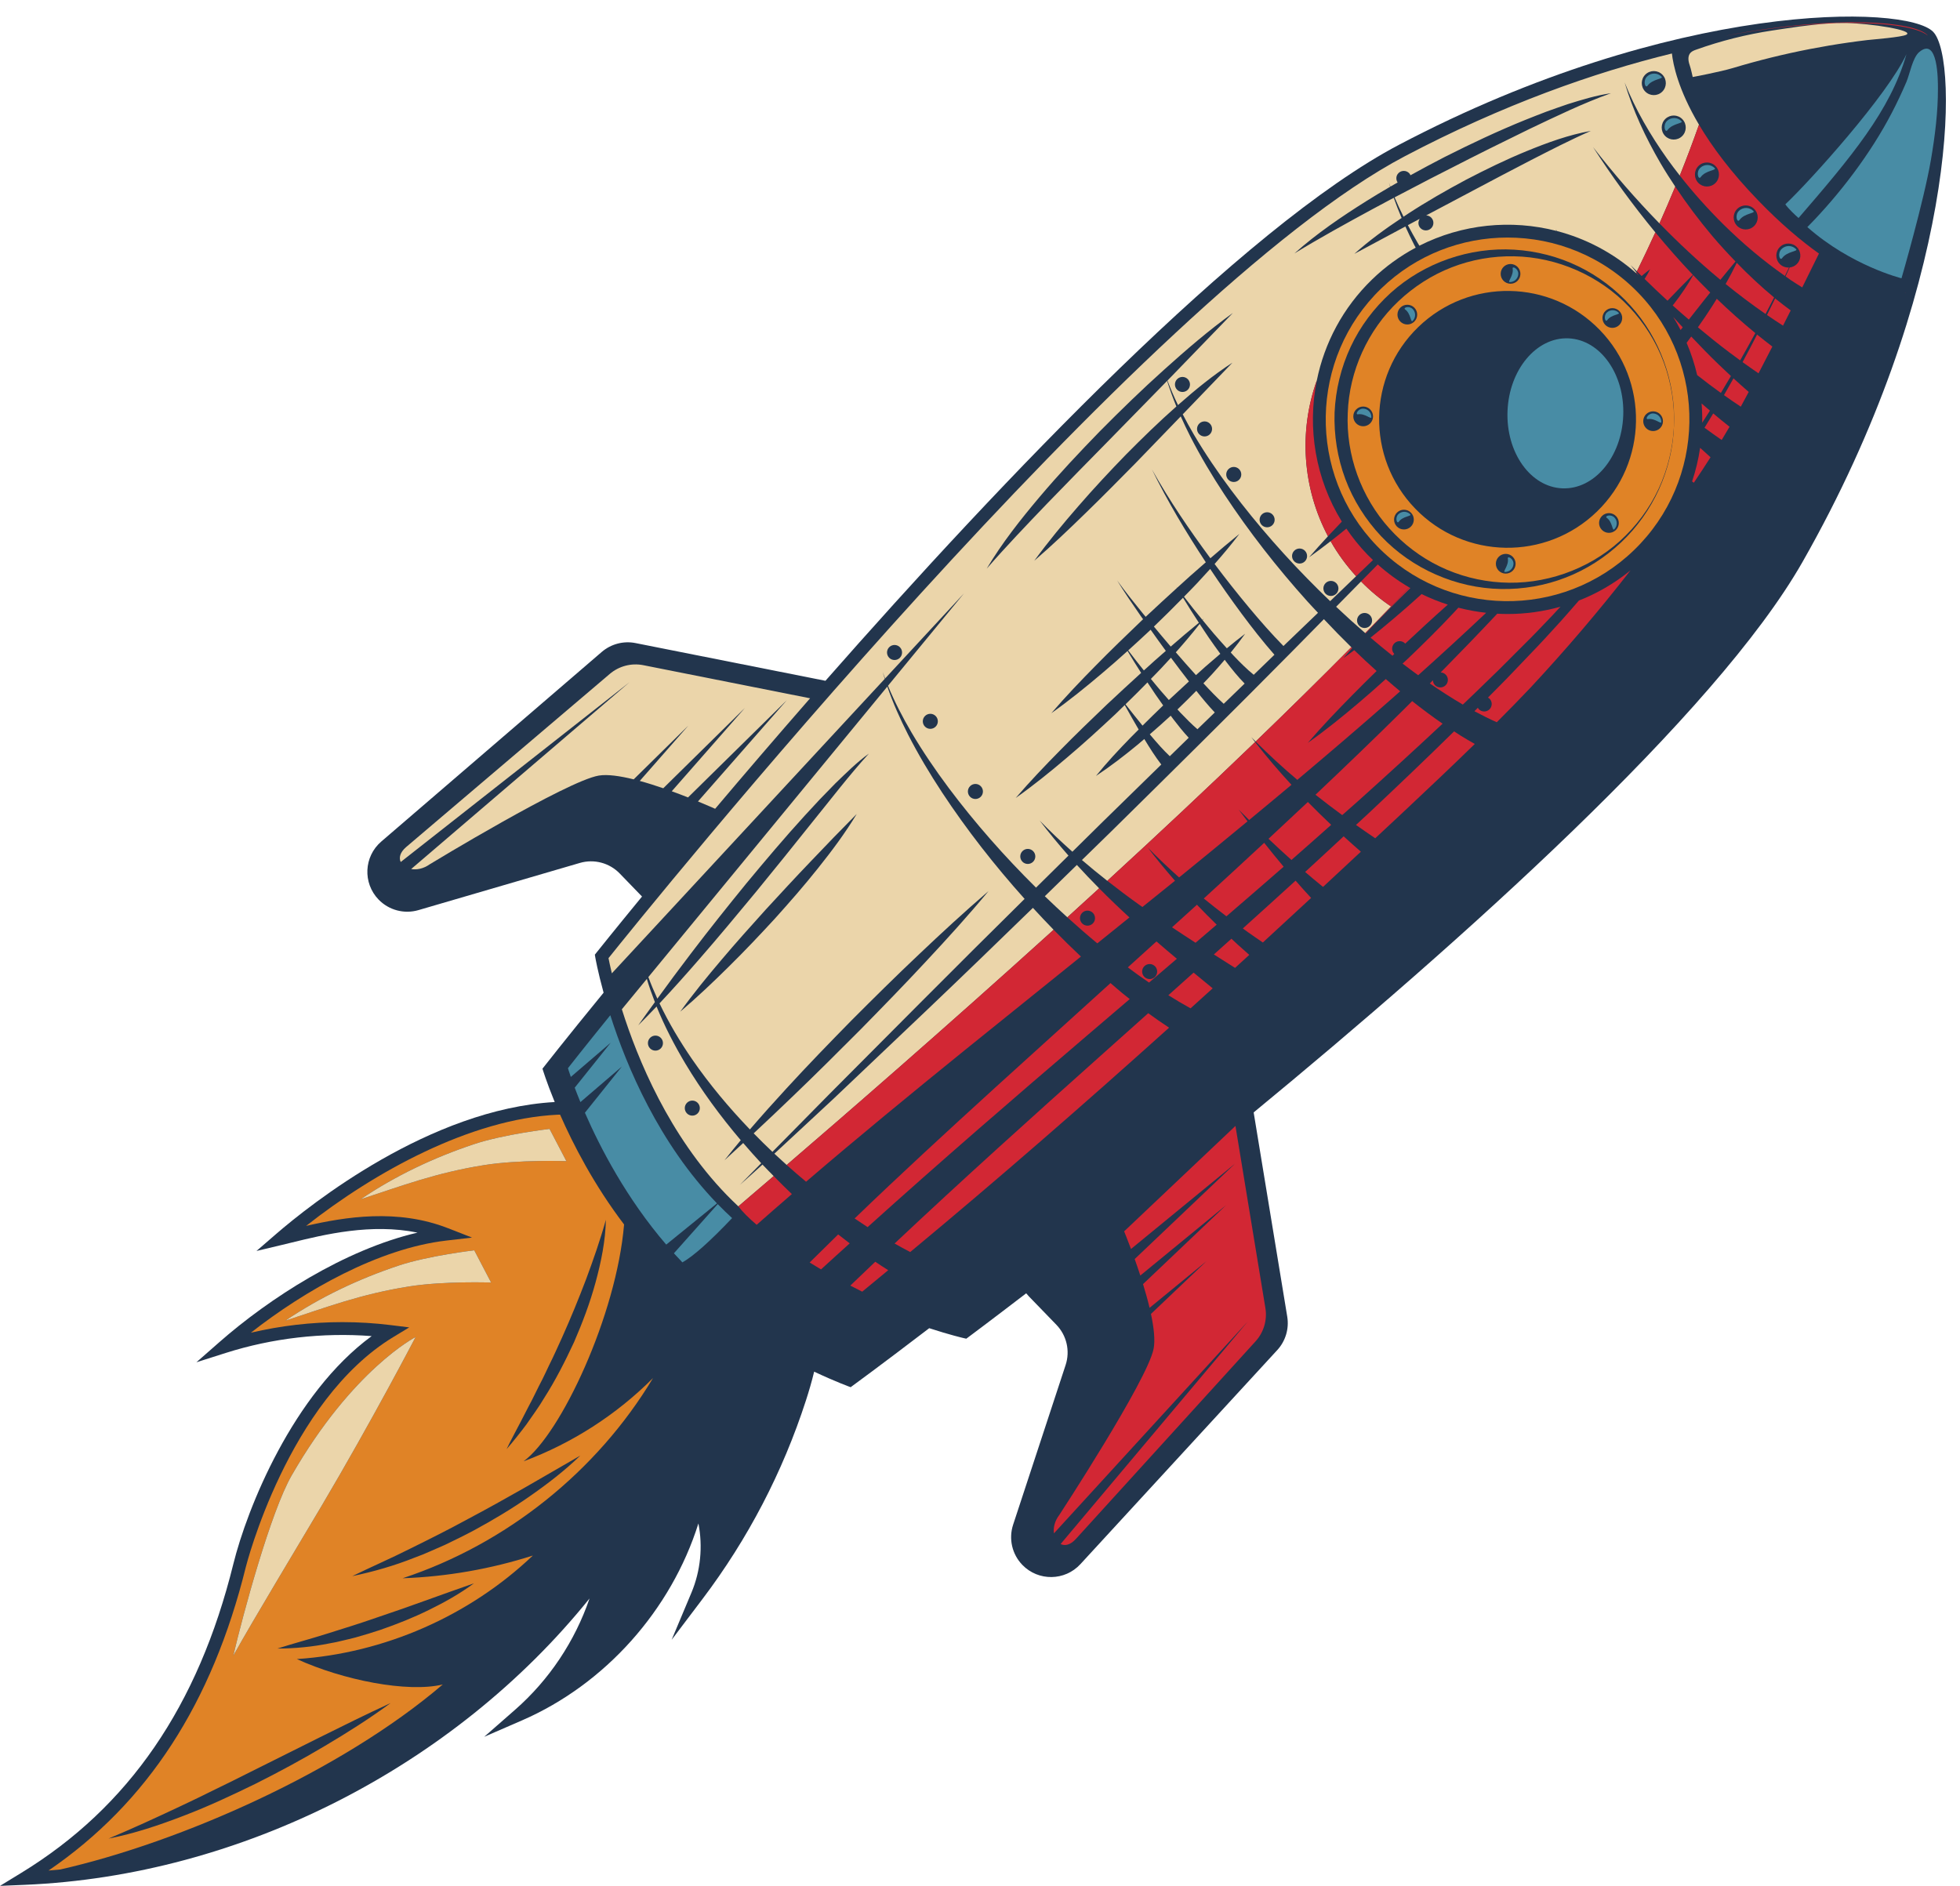
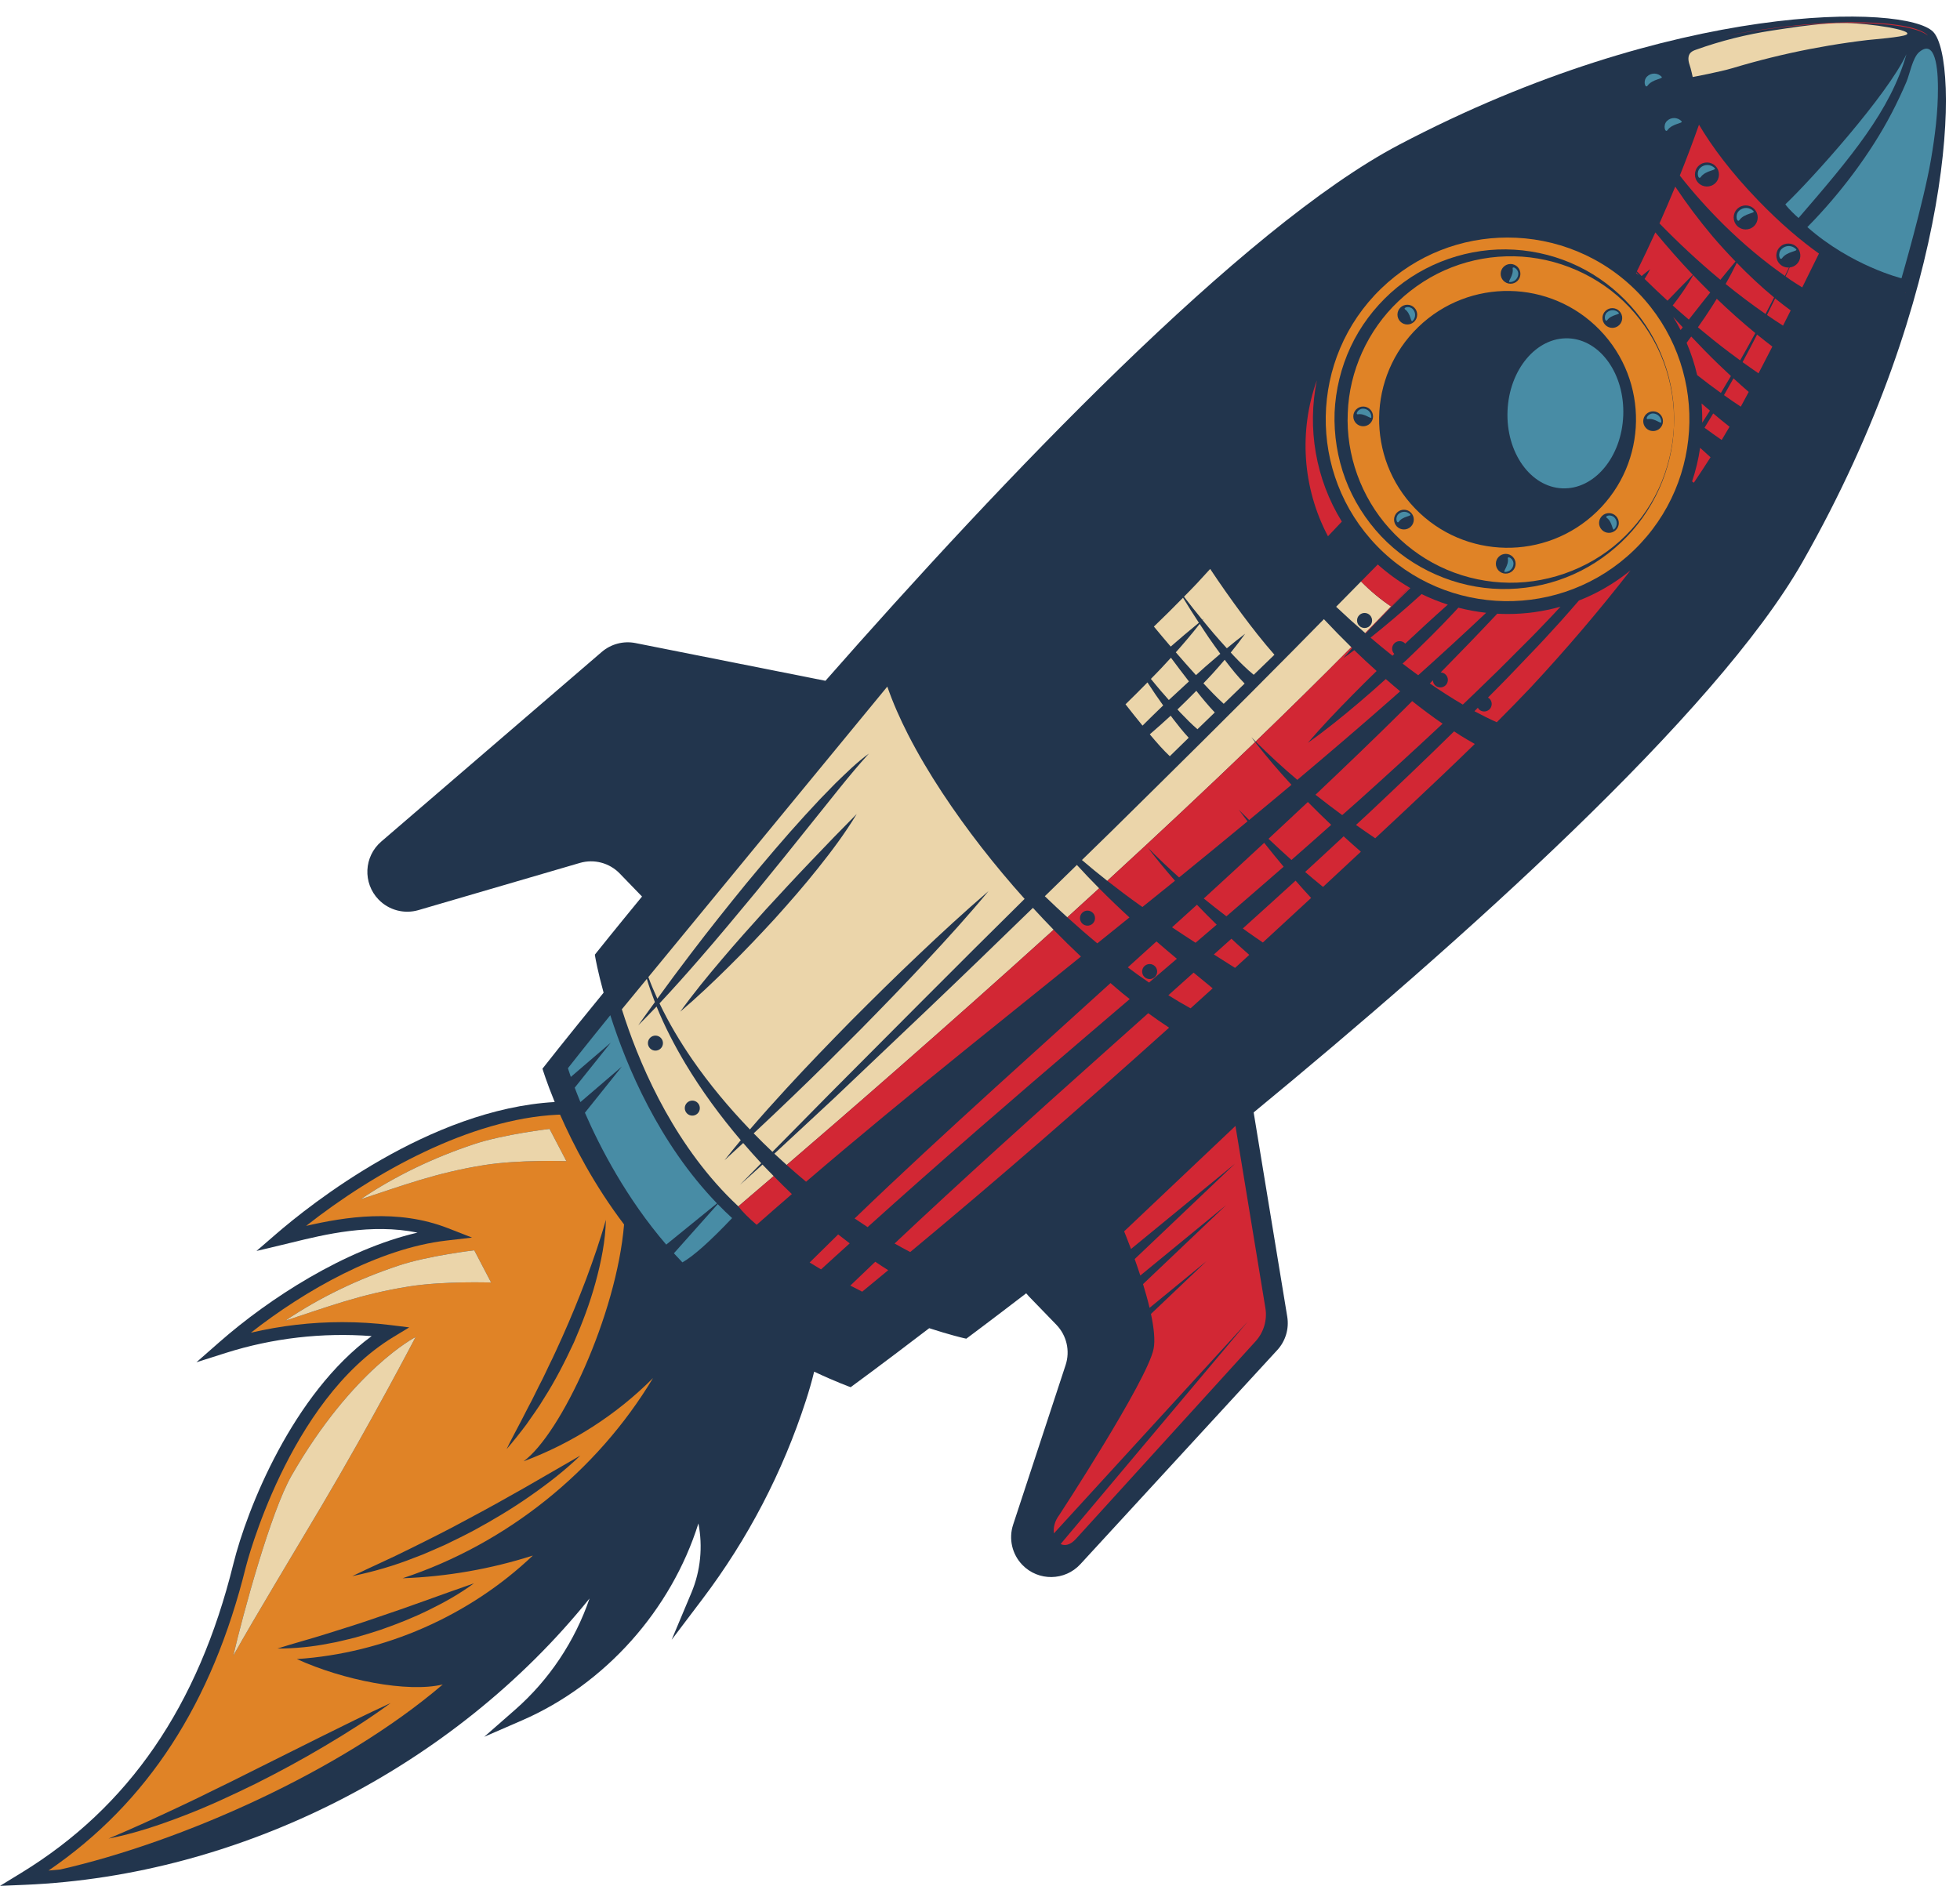
<svg xmlns="http://www.w3.org/2000/svg" height="1672.7" preserveAspectRatio="xMidYMid meet" version="1.0" viewBox="0.0 -14.7 1738.2 1672.7" width="1738.2" zoomAndPan="magnify">
  <g>
    <g id="change1_1">
      <path d="M 1714.402 13.523 C 1690.613 -11.059 1484.691 -14.688 1240.629 113.754 C 1101.672 186.891 888.762 410.879 732.031 589.145 L 563.598 555.691 C 552.93 553.574 541.879 556.484 533.629 563.578 L 338.098 731.758 C 322.668 745.035 321.59 768.562 335.738 783.191 C 344.879 792.633 358.492 796.238 371.109 792.551 L 514.23 750.707 C 526.844 747.023 540.457 750.625 549.598 760.07 L 569.371 780.512 C 544.531 810.75 529.918 829.074 529.109 830.09 L 527.531 832.078 L 527.949 834.574 C 528.012 834.965 530.102 846.922 535.293 865.793 C 501.516 907.047 481.086 933.195 481.086 933.195 C 481.086 933.195 484.504 944.676 491.934 962.781 C 381.168 969.078 275.082 1053.719 245.086 1079.641 L 227.449 1094.883 L 250.121 1089.492 C 252.949 1088.82 255.918 1088.102 259 1087.34 C 287.793 1080.289 328.992 1070.199 370.289 1078.602 C 305.602 1093.652 238.699 1136.988 194.648 1175.652 L 174.18 1193.609 L 200.129 1185.359 C 241.645 1172.152 286.078 1167.051 329.605 1170.391 C 259.77 1221.609 219.102 1323.281 206.93 1372.531 C 175.766 1498.602 114.223 1588.23 18.777 1646.551 L 0 1658.031 L 21.988 1657.102 C 213.379 1649.07 402.609 1552.5 522.82 1403.109 C 509.875 1440.98 487.043 1475.309 456.855 1501.762 L 429.418 1525.809 L 462.883 1511.27 C 536.754 1479.18 595.258 1413.34 619.379 1336.559 C 623.383 1357.039 621.312 1378.609 613.191 1397.961 L 595.641 1439.77 L 622.988 1403.602 C 663.297 1350.289 694.168 1291.02 714.742 1227.449 C 717.348 1219.398 719.887 1210.82 722.023 1201.941 C 741.66 1211.172 754.398 1215.711 754.398 1215.711 C 754.398 1215.711 781.434 1196 824.07 1163.379 C 842.391 1169.34 854.016 1172.031 854.398 1172.121 L 856.949 1172.691 L 859.043 1171.129 C 860.086 1170.359 878.941 1156.309 910.066 1132.43 C 910.793 1133.34 911.574 1134.242 912.402 1135.102 L 936.848 1160.359 C 945.984 1169.812 949.137 1183.539 945.035 1196.02 L 898.473 1337.68 C 894.371 1350.16 897.523 1363.891 906.656 1373.332 C 920.812 1387.961 944.359 1387.66 958.137 1372.68 L 1132.703 1182.82 C 1140.07 1174.82 1143.344 1163.871 1141.574 1153.133 L 1111.793 971.996 C 1294.293 821.664 1521.59 618.898 1598.547 483.719 C 1734.992 244.047 1738.199 38.129 1714.402 13.523" fill="#22354d" />
    </g>
    <g id="change2_1">
      <path d="M 429.395 1018.711 C 386.551 1025.531 356.453 1037.09 319.801 1049.051 C 350.699 1028.141 384.723 1012.059 420.102 1000.238 C 446.707 991.34 487.352 986.633 487.352 986.633 L 502.293 1015.219 C 502.293 1015.219 460.496 1013.75 429.395 1018.711 Z M 537.32 1067.238 C 536.926 1086.051 533.098 1104.629 528.172 1122.738 C 523.234 1140.898 516.555 1158.531 509.078 1175.77 C 501.148 1192.809 492.641 1209.59 482.531 1225.41 C 477.793 1233.5 472.125 1241.031 466.84 1248.738 C 461.23 1256.25 455.367 1263.578 449.262 1270.68 C 453.277 1262.16 457.852 1254.07 462.09 1245.789 L 468.457 1233.41 C 470.621 1229.309 472.809 1225.238 474.785 1221.051 C 476.812 1216.891 478.871 1212.762 481.023 1208.672 C 483.102 1204.551 485.004 1200.34 486.996 1196.18 C 491.164 1187.949 494.824 1179.488 498.684 1171.121 C 506.215 1154.309 513.191 1137.262 519.746 1120.02 C 526.16 1102.711 532.273 1085.27 537.32 1067.238 Z M 464.934 1305.059 L 514.656 1276.359 C 500.773 1289.781 485.473 1301.578 469.656 1312.559 C 453.871 1323.609 437.281 1333.48 420.344 1342.68 C 411.844 1347.23 403.164 1351.441 394.473 1355.621 L 381.219 1361.422 C 376.824 1363.391 372.355 1365.211 367.809 1366.84 C 349.898 1373.988 331.266 1379.359 312.418 1383.289 C 329.793 1374.852 347.234 1367.281 364.254 1358.691 C 381.305 1350.262 398.293 1341.77 414.969 1332.641 C 431.77 1323.77 448.359 1314.469 464.934 1305.059 Z M 420.312 1389.68 C 407.785 1398.93 394.207 1406.539 380.293 1413.328 C 366.387 1420.199 351.945 1425.898 337.289 1430.988 C 329.934 1433.461 322.488 1435.648 315.02 1437.77 C 311.273 1438.77 307.473 1439.602 303.703 1440.52 C 299.941 1441.469 296.148 1442.301 292.312 1442.922 C 277.105 1446.012 261.535 1447.5 246.016 1447.531 C 260.867 1442.801 275.609 1438.941 290.168 1434.301 C 304.727 1429.73 319.266 1425.25 333.637 1420.211 C 362.559 1410.578 391.02 1399.859 420.312 1389.68 Z M 283.805 1526.18 C 304.516 1515.852 325.305 1505.609 346.453 1495.859 C 327.688 1509.68 308.023 1522.109 288.039 1533.961 C 268.059 1545.852 247.609 1556.91 226.82 1567.352 C 205.93 1577.57 184.848 1587.461 163.055 1595.781 C 141.336 1604.148 119.117 1611.641 96.223 1616.102 C 117.715 1607.109 138.645 1597.441 159.535 1587.609 C 164.723 1585.07 169.934 1582.602 175.156 1580.16 L 190.699 1572.52 C 201.07 1567.461 211.457 1562.418 221.742 1557.16 Z M 258.621 1294.031 C 312.945 1199.602 368.574 1171.211 368.574 1171.211 C 368.574 1171.211 329.68 1245.859 285.012 1321.32 C 262.914 1358.648 225.695 1420.148 206.902 1453.82 C 215.391 1417.488 240.02 1326.371 258.621 1294.031 Z M 362.637 1126.371 C 319.789 1133.191 289.691 1144.762 253.043 1156.719 C 283.941 1135.809 317.957 1119.73 353.344 1107.898 C 379.949 1099.012 420.594 1094.301 420.594 1094.301 L 435.535 1122.891 C 435.535 1122.891 393.734 1121.422 362.637 1126.371 Z M 271.484 1072.641 C 306.145 1064.672 352.41 1057.16 397.289 1074.691 L 418.617 1083.012 L 395.879 1085.648 C 335.766 1092.621 270.293 1129.91 222.477 1167.391 C 248.996 1161.16 276.348 1158 303.621 1158 C 318.02 1158 332.402 1158.879 346.641 1160.648 L 362.906 1162.672 L 348.891 1171.18 C 255.332 1227.91 218.352 1373.801 217.988 1375.262 C 188.102 1496.18 130.773 1584.469 43.027 1644.441 C 46.551 1644.168 50.074 1643.809 53.598 1643.469 C 160.465 1619.129 302.262 1556.621 392.676 1479.391 C 361.539 1486.898 304.234 1475.578 263.281 1456.859 C 340.832 1451.699 416.227 1418.621 472.535 1365.039 C 435.199 1376.988 396.223 1383.781 357.051 1385.18 C 448.965 1354.809 529.27 1290.602 579.113 1207.621 C 546.758 1240.102 507.305 1265.48 464.324 1281.449 C 497.438 1257.219 546.73 1151.719 553.453 1071.371 C 526.816 1036.359 508.312 1000.422 496.691 973.969 C 495.891 973.996 495.094 973.996 494.293 974.031 C 417.109 977.82 331.988 1024.961 271.484 1072.641" fill="#e08326" />
    </g>
    <g id="change3_1">
-       <path d="M 540.613 583.191 L 360.16 736.641 C 354.656 741.375 353.664 746.18 355.367 749.879 L 558.227 590.449 L 364.629 756.121 C 369.488 756.973 375.465 755.938 381.141 751.883 C 381.141 751.883 502.922 677.855 531.082 673.215 C 538.73 671.949 549.855 673.566 561.988 676.57 L 610.441 628.879 L 567.367 677.969 C 574.25 679.852 581.336 682.102 588.211 684.469 L 660.637 613.172 L 595.734 687.133 C 600.832 688.984 605.703 690.844 610.172 692.605 L 697.785 606.352 L 618.992 696.16 C 627.418 699.633 633.172 702.215 634.215 702.688 C 659.156 673.16 687.559 639.969 718.414 604.672 L 570.578 575.309 C 559.906 573.191 548.855 576.09 540.613 583.191" fill="#ebd5aa" />
-     </g>
+       </g>
    <g id="change4_1">
      <path d="M 506.227 940.504 L 541.641 910.117 L 509.684 950.051 C 511.102 953.816 512.773 958.094 514.727 962.84 L 551.547 931.25 L 518.723 972.266 C 532.301 1003.422 555.629 1048.289 590.836 1089.238 L 635.852 1052.672 C 584.359 999.277 555.832 931.504 541.238 885.781 C 517.535 915.02 503.672 932.762 503.672 932.762 C 503.672 932.762 504.516 935.566 506.227 940.504" fill="#488ca5" />
    </g>
    <g id="change4_2">
      <path d="M 597.648 1096.949 C 600.105 1099.66 602.605 1102.34 605.168 1105 C 615.152 1099.398 630.332 1085.66 649.258 1065.719 C 644.914 1061.711 640.637 1057.609 636.492 1053.328 L 597.648 1096.949" fill="#488ca5" />
    </g>
    <g id="change3_2">
-       <path d="M 788.676 559.262 C 791.32 556.691 795.547 556.762 798.109 559.41 C 800.672 562.059 800.598 566.281 797.953 568.84 C 795.309 571.41 791.082 571.34 788.52 568.691 C 785.957 566.039 786.031 561.82 788.676 559.262 Z M 1459.25 51.34 C 1463.48 47.25 1470.23 47.359 1474.32 51.59 C 1478.41 55.828 1478.309 62.578 1474.07 66.672 C 1469.84 70.762 1463.102 70.648 1459 66.422 C 1454.91 62.191 1455.02 55.441 1459.25 51.34 Z M 1491.98 91.02 C 1496.07 95.25 1495.961 102 1491.73 106.09 C 1487.5 110.191 1480.75 110.07 1476.66 105.84 C 1472.559 101.609 1472.68 94.859 1476.898 90.77 C 1481.141 86.68 1487.891 86.781 1491.98 91.02 Z M 1157.141 483.289 C 1154.5 485.852 1150.27 485.781 1147.711 483.129 C 1145.148 480.48 1145.219 476.262 1147.871 473.699 C 1150.512 471.141 1154.738 471.211 1157.301 473.859 C 1159.859 476.5 1159.789 480.73 1157.141 483.289 Z M 1128.371 451.121 C 1125.73 453.68 1121.5 453.609 1118.941 450.961 C 1116.379 448.309 1116.449 444.09 1119.102 441.531 C 1121.75 438.969 1125.969 439.039 1128.531 441.691 C 1131.09 444.328 1131.02 448.559 1128.371 451.121 Z M 1089.352 410.781 C 1086.781 408.129 1086.859 403.91 1089.5 401.352 C 1092.148 398.781 1096.371 398.852 1098.941 401.5 C 1101.5 404.148 1101.43 408.371 1098.781 410.93 C 1096.141 413.5 1091.91 413.43 1089.352 410.781 Z M 1072.891 370.539 C 1070.238 373.102 1066.02 373.031 1063.449 370.379 C 1060.891 367.73 1060.961 363.512 1063.609 360.949 C 1066.25 358.391 1070.48 358.461 1073.039 361.109 C 1075.602 363.75 1075.531 367.98 1072.891 370.539 Z M 1175.66 502.43 C 1178.309 499.871 1182.531 499.941 1185.09 502.59 C 1187.66 505.238 1187.59 509.461 1184.941 512.02 C 1182.289 514.578 1178.07 514.512 1175.512 511.871 C 1172.941 509.219 1173.02 505 1175.66 502.43 Z M 1053.289 331.102 C 1050.648 333.66 1046.43 333.59 1043.859 330.941 C 1041.301 328.301 1041.371 324.07 1044.02 321.512 C 1046.672 318.949 1050.891 319.02 1053.449 321.672 C 1056.012 324.32 1055.941 328.539 1053.289 331.102 Z M 869.672 692.113 C 867.02 694.676 862.797 694.605 860.238 691.957 C 857.676 689.309 857.746 685.086 860.395 682.527 C 863.039 679.965 867.262 680.035 869.824 682.68 C 872.387 685.328 872.316 689.551 869.672 692.113 Z M 829.684 629.891 C 827.035 632.449 822.816 632.379 820.254 629.738 C 817.688 627.09 817.758 622.871 820.406 620.301 C 823.055 617.738 827.277 617.809 829.84 620.461 C 832.402 623.109 832.328 627.328 829.684 629.891 Z M 916.125 749.73 C 913.477 752.289 909.258 752.223 906.691 749.574 C 904.129 746.926 904.203 742.699 906.848 740.141 C 909.5 737.578 913.719 737.648 916.281 740.297 C 918.844 742.945 918.777 747.164 916.125 749.73 Z M 784.684 587.379 C 784.055 585.391 783.34 583.41 782.766 581.391 C 783.438 583.309 784.242 585.18 784.969 587.078 L 854.883 511.621 L 787.484 593.57 C 793.402 607.879 800.535 621.641 808.348 634.961 C 818.391 652.012 829.547 668.371 841.371 684.207 C 864.91 715.617 890.961 745.074 918.777 772.617 C 928.363 763.141 937.961 753.664 947.559 744.195 C 938.684 734.113 930.129 723.777 922.02 713.125 C 931.371 722.719 941.078 731.898 951.039 740.762 C 959.914 732.008 968.777 723.238 977.656 714.484 C 995.055 697.449 1012.469 680.438 1029.879 663.422 C 1027.121 659.863 1024.648 656.262 1022.23 652.621 C 1019.66 648.711 1017.211 644.762 1014.809 640.789 C 1012.762 642.52 1010.781 644.301 1008.699 645.988 C 996.91 655.699 984.809 665.035 971.949 673.539 C 981.637 661.547 992.078 650.391 1002.711 639.469 C 1005.039 637.059 1007.441 634.73 1009.801 632.352 C 1005.59 625.16 1001.488 617.93 997.465 610.66 C 994.672 613.371 991.914 616.121 989.102 618.809 C 975.066 631.949 960.875 644.922 946.176 657.328 C 931.52 669.797 916.543 681.906 900.758 693.094 C 913.371 678.422 926.652 664.52 940.145 650.84 C 953.594 637.121 967.422 623.82 981.27 610.551 C 991.449 601.012 1001.68 591.531 1012.012 582.148 C 1007.871 575.738 1003.871 569.25 999.949 562.719 C 992.656 569.301 985.281 575.801 977.766 582.141 C 963.113 594.602 948.137 606.719 932.352 617.898 C 944.965 603.23 958.246 589.32 971.734 575.648 C 985.184 561.93 999.016 548.629 1012.859 535.352 L 1013.73 534.551 C 1012.98 533.48 1012.199 532.441 1011.449 531.371 C 1004.32 521.121 997.266 510.809 990.746 500.172 C 998.055 510.281 1005.859 519.988 1013.719 529.648 C 1014.48 530.578 1015.27 531.48 1016.031 532.398 C 1025.23 523.781 1034.488 515.23 1043.82 506.762 L 1043.172 505.699 L 1043.922 506.672 C 1047.691 503.25 1051.43 499.789 1055.238 496.41 C 1059.91 492.25 1064.629 488.148 1069.352 484.031 C 1051.91 457.43 1035.469 430.16 1021.559 401.621 C 1036.961 429.141 1054.73 455.18 1073.41 480.461 C 1081.852 473.148 1090.371 465.93 1099.121 458.891 C 1092.141 468.102 1084.75 476.922 1077.141 485.551 C 1087.102 498.828 1097.398 511.852 1108 524.578 C 1117.711 536.211 1127.738 547.641 1138.211 558.301 C 1139.02 557.52 1139.828 556.73 1140.648 555.941 L 1168.852 528.859 C 1165.68 525.441 1162.449 522.078 1159.328 518.609 C 1132.57 488.809 1107.852 457.23 1085.84 423.879 C 1074.871 407.191 1064.602 390.031 1055.531 372.262 C 1052.57 366.461 1049.801 360.559 1047.129 354.621 L 1006.789 396.371 C 992.238 411.07 977.754 425.852 962.867 440.27 C 948.043 454.738 933.023 469.051 917.227 482.68 C 929.535 465.828 942.766 449.809 956.406 434.16 C 970.008 418.461 984.184 403.301 998.648 388.398 C 1013.109 373.809 1027.82 359.441 1043.262 345.82 C 1040.172 338.379 1037.461 330.809 1035.031 323.141 L 983.535 375.789 C 965.117 394.449 946.828 413.211 928.578 432.012 C 910.453 450.941 892.363 469.828 875.039 489.699 C 888.551 467 905.008 446.18 921.988 426.051 C 939.008 405.898 957.051 386.691 975.41 367.82 C 993.938 349.109 1012.809 330.75 1032.41 313.172 C 1051.969 295.57 1071.941 278.32 1093.359 262.879 L 1038.551 319.551 L 1035.328 322.84 C 1038.148 330.219 1041.23 337.488 1044.68 344.578 C 1059.969 331.109 1075.809 318.09 1092.988 306.961 L 1049.891 351.77 L 1048.891 352.801 C 1052.012 358.801 1055.23 364.73 1058.648 370.551 C 1068.68 387.602 1079.852 403.961 1091.672 419.801 C 1115.371 451.43 1141.621 481.09 1169.648 508.801 C 1172.961 512.059 1176.289 515.289 1179.641 518.5 L 1202.66 496.398 C 1193.84 486.711 1186.262 476.301 1180.051 465.328 C 1173.781 470.219 1167.43 475.02 1160.922 479.629 C 1166.398 473.27 1172.012 467.07 1177.699 460.949 C 1154.988 418.02 1151.762 367.629 1167.82 322.648 C 1174.531 289.641 1190.879 258.25 1216.871 233.121 C 1228.66 221.711 1241.691 212.371 1255.488 204.988 C 1255.039 204.129 1254.559 203.281 1254.121 202.41 C 1251.391 197.07 1248.828 191.648 1246.34 186.191 L 1201.07 210.469 C 1214.16 198.691 1228.41 188.359 1243.02 178.641 C 1240.512 172.75 1238.141 166.801 1236.02 160.762 L 1233.852 161.898 C 1228.102 165.051 1222.309 168.129 1216.5 171.172 C 1193.441 183.68 1170.48 196.301 1147.949 210.07 C 1167.691 192.461 1189.672 177.5 1212.031 163.48 C 1218.898 159.16 1225.859 155.012 1232.871 150.93 C 1232.48 149.66 1232.02 148.41 1231.648 147.129 C 1232.09 148.371 1232.621 149.578 1233.078 150.809 C 1235.199 149.578 1237.328 148.359 1239.461 147.148 C 1237.75 144.52 1237.961 141.031 1240.301 138.77 C 1242.941 136.211 1247.16 136.281 1249.73 138.93 C 1250.238 139.461 1250.578 140.09 1250.879 140.73 C 1260.859 135.219 1270.922 129.84 1281.051 124.609 C 1304.621 112.719 1328.5 101.422 1353.012 91.52 C 1359.172 89.121 1365.281 86.59 1371.48 84.301 C 1377.73 82.121 1383.922 79.801 1390.211 77.73 C 1402.82 73.77 1415.57 69.879 1428.68 67.988 C 1403.84 76.871 1380.301 88.352 1356.602 99.609 C 1333.031 111.09 1309.531 122.738 1286.219 134.75 C 1274.48 140.578 1262.898 146.719 1251.27 152.781 L 1236.781 160.359 C 1239.219 166.18 1241.891 171.891 1244.699 177.531 C 1246.059 176.629 1247.41 175.691 1248.781 174.809 C 1265.398 163.941 1282.629 154.09 1300.121 144.73 C 1317.711 135.57 1335.559 126.859 1353.949 119.32 C 1372.301 111.809 1391.172 104.898 1410.809 101.41 C 1392.621 109.398 1375.199 118.391 1357.672 127.359 C 1340.238 136.449 1322.781 145.512 1305.449 154.801 L 1264.789 176.359 C 1266.441 176.43 1268.078 177.078 1269.309 178.359 C 1271.879 181.012 1271.809 185.23 1269.16 187.801 C 1266.512 190.359 1262.289 190.289 1259.719 187.641 C 1257.52 185.359 1257.391 181.961 1259.051 179.41 L 1253.301 182.461 L 1248.539 185.02 C 1251.34 190.301 1254.219 195.539 1257.238 200.699 C 1257.738 201.551 1258.27 202.379 1258.781 203.23 C 1296.68 184.02 1340.172 179.711 1380.531 190.172 C 1380.141 189.559 1379.73 188.961 1379.352 188.352 C 1379.828 188.98 1380.34 189.602 1380.828 190.238 C 1406.148 196.84 1430.199 209.301 1450.891 227.488 L 1451.18 226.91 C 1449.488 224.738 1447.719 222.621 1446.059 220.43 C 1447.898 222.309 1449.809 224.109 1451.66 225.969 C 1457.422 214.289 1462.852 202.789 1468.031 191.43 C 1448.07 167.25 1429.641 141.93 1412.75 115.73 C 1431.148 139.43 1450.82 162.09 1471.672 183.461 C 1476.621 172.398 1481.25 161.539 1485.672 150.828 C 1481.148 144.039 1476.762 137.16 1472.641 130.129 C 1459.398 107.398 1448.172 83.449 1440.77 58.398 C 1450.422 82.672 1463.641 105.191 1478.609 126.262 C 1482.199 131.27 1485.91 136.191 1489.711 141.031 C 1495.93 125.559 1501.559 110.531 1506.73 95.898 C 1488.199 64.602 1483.762 42.441 1482.719 32.73 C 1413.871 49.559 1333.109 77.961 1245.941 123.828 C 1013.539 246.141 570.109 797.09 539.645 835.152 C 540.156 837.77 541.121 842.426 542.609 848.633 L 784.684 587.379" fill="#ebd5aa" />
-     </g>
+       </g>
    <g id="change3_3">
-       <path d="M 1020.43 543.859 C 1013.852 550.02 1007.23 556.129 1000.539 562.172 C 1005.09 568.18 1009.68 574.129 1014.41 579.969 C 1017.488 577.191 1020.539 574.359 1023.648 571.602 C 1027.039 568.578 1030.488 565.609 1033.898 562.602 L 1033.309 561.809 C 1028.941 555.879 1024.711 549.852 1020.43 543.859" fill="#ebd5aa" />
-     </g>
+       </g>
    <g id="change3_4">
      <path d="M 1086.121 570.5 C 1082.531 574.73 1078.871 578.91 1075.141 583.012 C 1072.57 585.871 1069.871 588.59 1067.23 591.371 C 1073.129 597.762 1079.16 604.059 1085.238 609.559 C 1091.41 603.57 1097.609 597.59 1103.789 591.609 C 1097.73 585.43 1092.629 579.02 1087.59 572.488 C 1087.102 571.828 1086.621 571.16 1086.121 570.5" fill="#ebd5aa" />
    </g>
    <g id="change3_5">
      <path d="M 1073.23 489.949 C 1069.34 494.27 1065.422 498.551 1061.449 502.781 C 1057.711 506.781 1053.828 510.648 1050.012 514.57 C 1055.32 521.52 1060.75 528.359 1066.309 535.09 L 1067.531 534.078 L 1066.531 535.352 C 1069.809 539.328 1073.059 543.34 1076.41 547.25 C 1080.219 551.68 1084.102 556.031 1088.012 560.328 C 1093.309 555.941 1098.68 551.602 1104.219 547.422 C 1100.16 553.148 1095.891 558.68 1091.48 564.09 C 1092.359 565.039 1093.219 566.012 1094.109 566.949 C 1099.82 572.949 1105.75 578.891 1111.84 583.828 C 1117.969 577.91 1124.059 571.961 1130.211 566.051 C 1119.922 554.328 1110.469 542.211 1101.289 529.871 C 1091.59 516.781 1082.238 503.48 1073.23 489.949" fill="#ebd5aa" />
    </g>
    <g id="change3_6">
      <path d="M 1109.68 639.141 C 1110.961 640.449 1112.281 641.719 1113.559 643.02 C 1142.719 614.91 1171.238 586.859 1198.398 559.371 C 1190.102 551.25 1182.02 542.93 1174.07 534.488 L 1146.809 562.18 C 1093.539 616.129 1039.621 669.395 985.637 722.609 C 976.93 731.125 968.199 739.613 959.488 748.125 C 966.863 754.445 974.367 760.594 981.996 766.582 C 1025.52 726.625 1069.98 685.02 1113.078 643.48 C 1111.949 642.031 1110.789 640.602 1109.68 639.141" fill="#ebd5aa" />
    </g>
    <g id="change3_7">
      <path d="M 739.906 959.199 C 722.148 975.629 704.531 992.203 686.727 1008.59 C 690.332 1011.969 693.977 1015.309 697.66 1018.609 C 747.695 975.621 836.203 898.934 934.395 809.988 C 928.164 803.598 922.051 797.109 916.02 790.547 C 884.93 820.797 853.762 850.965 822.348 880.879 L 739.906 959.199" fill="#ebd5aa" />
    </g>
    <g id="change3_8">
      <path d="M 1205.52 530.859 C 1208.16 528.301 1212.391 528.371 1214.949 531.012 C 1217.512 533.66 1217.441 537.891 1214.789 540.449 C 1212.141 543.012 1207.93 542.941 1205.359 540.289 C 1202.801 537.641 1202.871 533.422 1205.52 530.859 Z M 1233.641 523.23 C 1224.211 516.871 1215.289 509.469 1207.02 501.039 L 1184.922 523.48 C 1193.371 531.449 1201.969 539.262 1210.738 546.852 C 1218.512 538.91 1226.129 531.051 1233.641 523.23" fill="#ebd5aa" />
    </g>
    <g id="change3_9">
      <path d="M 946.566 798.945 C 955.895 790.469 965.305 781.879 974.758 773.219 C 968.027 766.441 961.441 759.535 955.012 752.492 C 945.543 761.746 936.066 770.992 926.586 780.234 C 933.152 786.574 939.812 792.812 946.566 798.945" fill="#ebd5aa" />
    </g>
    <g id="change3_10">
      <path d="M 1023.32 541.059 C 1028.121 546.809 1032.879 552.59 1037.762 558.262 L 1038.238 558.801 C 1046.441 551.641 1054.75 544.578 1063.219 537.672 C 1058.391 530.352 1053.699 522.941 1049.141 515.461 C 1040.66 524.121 1032.059 532.672 1023.32 541.059" fill="#ebd5aa" />
    </g>
    <g id="change3_11">
      <path d="M 1044.211 614.57 C 1045.129 615.559 1046.031 616.578 1046.961 617.559 C 1051.801 622.641 1056.809 627.68 1061.93 632.121 C 1067.039 627.141 1072.191 622.211 1077.309 617.238 C 1071.32 610.91 1066.07 604.512 1060.93 598.031 C 1055.441 603.629 1049.859 609.141 1044.211 614.57" fill="#ebd5aa" />
    </g>
    <g id="change3_12">
      <path d="M 1063.91 538.691 C 1057.141 547.352 1050.051 555.73 1042.75 563.891 C 1048.648 570.691 1054.578 577.461 1060.621 584.121 C 1063.379 581.641 1066.102 579.121 1068.898 576.68 C 1073.289 572.809 1077.738 569.012 1082.219 565.211 C 1078.711 560.422 1075.262 555.602 1071.898 550.73 C 1069.172 546.75 1066.57 542.711 1063.91 538.691" fill="#ebd5aa" />
    </g>
    <g id="change3_13">
      <path d="M 1038.23 620.102 C 1032.141 625.719 1025.949 631.23 1019.672 636.641 C 1022.738 640.27 1025.809 643.898 1028.98 647.379 C 1031.73 650.379 1034.551 653.34 1037.422 656.051 C 1043.012 650.59 1048.59 645.121 1054.18 639.672 C 1049.172 634.281 1044.789 628.73 1040.449 623.09 C 1039.691 622.102 1038.98 621.102 1038.23 620.102" fill="#ebd5aa" />
    </g>
    <g id="change3_14">
      <path d="M 1017.609 590.59 C 1011.199 597.141 1004.719 603.621 998.141 610 C 1003.109 616.371 1008.129 622.68 1013.23 628.91 C 1019.289 622.891 1025.398 616.91 1031.551 611 C 1029.262 607.789 1026.98 604.57 1024.75 601.328 C 1022.309 597.781 1019.988 594.172 1017.609 590.59" fill="#ebd5aa" />
    </g>
    <g id="change3_15">
      <path d="M 1029.852 577.969 C 1026.84 581.199 1023.711 584.301 1020.641 587.469 C 1023.512 590.93 1026.328 594.441 1029.262 597.852 C 1031.672 600.66 1034.121 603.43 1036.57 606.191 C 1042.48 600.672 1048.422 595.172 1054.391 589.711 C 1048.988 582.762 1043.691 575.738 1038.441 568.691 C 1035.602 571.801 1032.738 574.898 1029.852 577.969" fill="#ebd5aa" />
    </g>
    <g id="change3_16">
      <path d="M 725.488 755.344 C 713.262 770.734 700.316 785.496 687.199 800.086 C 673.922 814.527 660.445 828.773 646.469 842.535 C 632.539 856.352 618.293 869.844 603.27 882.637 C 614.809 866.621 627.254 851.434 639.945 836.492 C 652.59 821.512 665.684 806.961 678.777 792.422 C 692.027 778.023 705.281 763.645 718.816 749.52 C 732.289 735.328 745.871 721.277 759.77 707.281 C 749.578 724.195 737.746 739.992 725.488 755.344 Z M 612.836 830.914 C 628.785 809.91 645.227 789.297 661.898 768.855 C 678.738 748.555 695.75 728.379 713.566 708.867 L 727.043 694.324 L 740.875 680.105 C 750.422 670.93 759.805 661.488 770.574 653.719 C 752.789 673.23 736.898 694.172 720.305 714.617 C 703.938 735.234 687.332 755.664 670.691 776.086 C 653.895 796.367 637.082 816.66 619.73 836.527 C 608.336 849.621 596.777 862.602 584.867 875.277 C 593.105 892.578 602.992 909.086 613.773 924.801 C 629.086 946.992 646.406 967.707 665.035 987.105 C 675.551 974.855 686.324 962.848 697.227 950.984 C 716.07 930.414 735.473 910.402 755 890.512 C 774.68 870.777 794.48 851.168 814.746 832.027 C 834.957 812.824 855.453 793.926 876.656 775.695 C 858.816 797.23 840.055 817.887 821.031 838.262 C 802.059 858.688 782.602 878.633 763.094 898.52 C 743.434 918.262 723.703 937.918 703.586 957.199 C 691.961 968.422 680.207 979.52 668.383 990.551 C 673.832 996.133 679.375 1001.609 685.023 1006.969 L 736.031 955.223 L 816.246 874.641 C 846.898 843.805 877.754 813.172 908.66 782.598 C 882.051 752.914 857.445 721.488 835.539 688.293 C 824.57 671.605 814.309 654.441 805.227 636.672 C 798.234 622.941 791.941 608.82 786.898 594.289 L 574.992 851.93 C 577.367 858.441 580.094 864.812 582.965 871.109 C 592.777 857.594 602.699 844.172 612.836 830.914" fill="#ebd5aa" />
    </g>
    <g id="change3_17">
      <path d="M 585.902 915.316 C 583.254 917.879 579.035 917.809 576.473 915.16 C 573.91 912.512 573.977 908.293 576.629 905.73 C 579.273 903.168 583.496 903.238 586.059 905.883 C 588.621 908.531 588.551 912.758 585.902 915.316 Z M 609.328 963.383 C 611.98 960.82 616.199 960.891 618.762 963.539 C 621.324 966.188 621.258 970.406 618.605 972.973 C 615.961 975.531 611.734 975.465 609.172 972.816 C 606.609 970.168 606.684 965.941 609.328 963.383 Z M 686.148 1028.48 C 682.824 1025.078 679.438 1021.73 676.195 1018.262 C 669.566 1024.289 662.918 1030.281 656.203 1036.211 L 675.074 1017.059 C 669.633 1011.191 664.305 1005.199 659.09 999.129 C 653.574 1004.23 648.102 1009.352 642.531 1014.41 C 647.234 1008.398 652.047 1002.488 656.93 996.641 C 638.785 975.273 622.172 952.648 607.789 928.656 C 598.121 912.449 589.367 895.551 582.27 878.059 C 576.93 883.691 571.527 889.273 565.996 894.738 C 570.859 887.812 575.832 880.996 580.785 874.148 C 578.145 867.375 575.723 860.523 573.641 853.574 L 551.488 880.508 C 565.523 925.102 593.426 992.445 644.375 1045.109 C 647.789 1048.641 651.297 1052.039 654.848 1055.379 L 654.82 1055.34 C 655.695 1054.488 667.012 1044.879 686.148 1028.48" fill="#ebd5aa" />
    </g>
    <g id="change5_1">
-       <path d="M 1212.828 477.359 C 1205.77 470.07 1199.539 462.289 1194.02 454.16 C 1189.422 457.949 1184.75 461.66 1180.051 465.328 C 1186.262 476.301 1193.84 486.711 1202.66 496.398 L 1217.609 482.051 C 1216 480.512 1214.391 478.969 1212.828 477.359" fill="#d22734" />
-     </g>
+       </g>
    <g id="change5_2">
      <path d="M 1167.82 322.648 C 1151.762 367.629 1154.988 418.02 1177.699 460.949 C 1181.762 456.578 1185.852 452.238 1189.988 447.949 C 1166.57 410 1159.219 365 1167.82 322.648" fill="#d22734" />
    </g>
    <g id="change5_3">
      <path d="M 1249.77 506.328 C 1239.949 500.59 1230.602 493.801 1221.852 485.969 L 1207.02 501.039 C 1215.289 509.469 1224.211 516.871 1233.641 523.23 C 1239.09 517.559 1244.469 511.922 1249.77 506.328" fill="#d22734" />
    </g>
    <g id="change5_4">
      <path d="M 1463.371 224.09 C 1461.922 227.102 1460.27 229.961 1458.48 232.719 C 1465.148 239.281 1471.93 245.711 1478.809 252.02 C 1486.18 244.32 1493.621 236.641 1501.27 229.051 C 1489.719 216.891 1478.672 204.309 1468.031 191.43 C 1462.852 202.789 1457.422 214.289 1451.66 225.969 C 1453.051 227.371 1454.449 228.738 1455.852 230.121 C 1458.281 228.07 1460.77 226.051 1463.371 224.09" fill="#d22734" />
    </g>
    <g id="change5_5">
      <path d="M 1483.379 256.219 C 1488.102 260.469 1492.891 264.641 1497.711 268.77 L 1511.262 251.559 C 1513.059 249.281 1514.898 247.02 1516.711 244.738 C 1516.121 244.172 1515.52 243.609 1514.941 243.039 C 1510.41 238.539 1505.961 233.969 1501.57 229.352 C 1496.609 238.281 1490.789 246.672 1484.602 254.73 C 1484.211 255.238 1483.77 255.711 1483.379 256.219" fill="#d22734" />
    </g>
    <g id="change5_6">
      <path d="M 1451.18 226.91 L 1450.891 227.488 C 1451.73 228.23 1452.57 228.961 1453.398 229.719 C 1452.672 228.781 1451.922 227.852 1451.18 226.91" fill="#d22734" />
    </g>
    <g id="change5_7">
      <path d="M 1545.371 306.512 C 1550.039 309.879 1554.77 313.18 1559.52 316.43 C 1563.602 308.629 1567.73 300.641 1571.789 292.699 C 1567.219 289.211 1562.691 285.68 1558.238 282.051 C 1554.02 290.23 1549.762 298.41 1545.371 306.512" fill="#d22734" />
    </g>
    <g id="change5_8">
      <path d="M 1540.219 218.422 C 1537.141 224.789 1533.852 231.051 1530.352 237.191 C 1541.84 246.52 1553.641 255.41 1565.75 263.801 C 1568.309 258.941 1570.828 254.039 1573.328 249.148 C 1561.641 239.48 1550.672 229.18 1540.219 218.422" fill="#d22734" />
    </g>
    <g id="change5_9">
      <path d="M 1524.52 232.5 L 1525.711 233.461 C 1530.102 228.031 1534.578 222.629 1539.102 217.238 C 1532 209.879 1525.078 202.352 1518.488 194.578 C 1506.719 180.59 1495.75 165.988 1485.672 150.828 C 1481.25 161.539 1476.621 172.398 1471.672 183.461 C 1488.5 200.711 1506.09 217.148 1524.52 232.5" fill="#d22734" />
    </g>
    <g id="change5_10">
      <path d="M 1505.762 275.629 C 1514.789 283.16 1523.941 290.551 1533.301 297.609 C 1536.59 300.09 1539.91 302.531 1543.23 304.949 C 1547.82 296.941 1552.27 288.852 1556.68 280.738 C 1544.859 271.031 1533.488 260.852 1522.512 250.309 C 1521.18 252.449 1519.859 254.609 1518.5 256.73 C 1514.422 263.141 1510.141 269.422 1505.762 275.629" fill="#d22734" />
    </g>
    <g id="change5_11">
      <path d="M 1521.199 147.738 C 1516.961 151.84 1510.211 151.719 1506.121 147.488 C 1502.031 143.262 1502.141 136.512 1506.371 132.422 C 1510.602 128.328 1517.352 128.441 1521.441 132.672 C 1525.539 136.898 1525.43 143.648 1521.199 147.738 Z M 1540.73 170.512 C 1544.969 166.422 1551.719 166.531 1555.809 170.762 C 1559.91 174.988 1559.789 181.738 1555.559 185.828 C 1551.328 189.93 1544.578 189.809 1540.48 185.578 C 1536.391 181.352 1536.5 174.602 1540.73 170.512 Z M 1582.941 230.051 C 1584.16 227.57 1585.34 225.059 1586.539 222.57 C 1583.559 222.73 1580.539 221.699 1578.309 219.391 C 1574.211 215.148 1574.328 208.41 1578.559 204.309 C 1582.781 200.219 1589.539 200.328 1593.629 204.559 L 1594.609 205.809 C 1595.262 204.43 1595.949 203.078 1596.59 201.699 C 1595.969 203.109 1595.309 204.488 1594.68 205.898 C 1597.629 210.109 1597.199 215.949 1593.379 219.641 C 1591.609 221.352 1589.398 222.281 1587.129 222.531 C 1585.93 225.172 1584.75 227.828 1583.531 230.461 C 1585.012 231.488 1586.449 232.602 1587.941 233.609 C 1591.352 235.891 1594.801 238.078 1598.281 240.219 C 1607.191 222.328 1613.121 210.199 1613.121 210.199 L 1613.129 210.211 C 1597.078 198.77 1579.07 183.59 1559.512 163.371 C 1534.891 137.922 1518.141 115.18 1506.73 95.898 C 1501.559 110.531 1495.93 125.559 1489.711 141.031 C 1501.852 156.512 1515.031 171.129 1528.941 184.898 C 1545.781 201.461 1563.859 216.699 1582.941 230.051" fill="#d22734" />
    </g>
    <g id="change5_12">
      <path d="M 1574.262 249.949 C 1571.879 254.879 1569.48 259.801 1567.039 264.699 C 1571.73 267.93 1576.469 271.07 1581.25 274.129 C 1583.59 269.52 1585.859 265.012 1588.059 260.641 C 1583.691 257.43 1579.391 254.148 1575.211 250.762 L 1574.262 249.949" fill="#d22734" />
    </g>
    <g id="change5_13">
      <path d="M 1483.852 266.41 C 1486.199 270.211 1488.398 274.078 1490.43 278.02 L 1492.309 275.621 C 1489.5 272.539 1486.609 269.531 1483.852 266.41" fill="#d22734" />
    </g>
    <g id="change5_14">
      <path d="M 1511.621 364.719 C 1516.641 368.398 1521.699 372 1526.809 375.531 L 1527.52 374.441 C 1529.41 371.391 1531.539 367.781 1533.82 363.828 C 1528.922 359.969 1524.102 356.031 1519.352 352.012 C 1516.801 356.27 1514.211 360.488 1511.621 364.719" fill="#d22734" />
    </g>
    <g id="change5_15">
      <path d="M 1535.059 318.84 C 1531.352 315.41 1527.68 311.941 1524.039 308.43 C 1515.75 300.422 1507.719 292.172 1499.84 283.809 C 1498.48 285.66 1497.129 287.52 1495.75 289.359 C 1499.719 298.672 1502.852 308.25 1505.109 318 C 1512 323.461 1519.02 328.711 1526.129 333.828 C 1529.148 328.859 1532.109 323.859 1535.059 318.84" fill="#d22734" />
    </g>
    <g id="change5_16">
      <path d="M 1528.891 335.781 C 1533.801 339.281 1538.77 342.691 1543.781 346.012 C 1546.059 341.828 1548.41 337.469 1550.82 332.941 C 1546.262 328.98 1541.762 324.969 1537.32 320.891 C 1534.531 325.871 1531.738 330.84 1528.891 335.781" fill="#d22734" />
    </g>
    <g id="change5_17">
      <path d="M 1500.609 412.328 C 1501.121 412.719 1501.648 413.078 1502.16 413.469 C 1507.18 406 1512.109 398.469 1516.98 390.891 C 1513.871 388.129 1510.781 385.328 1507.73 382.52 C 1506.25 392.609 1503.871 402.578 1500.609 412.328" fill="#d22734" />
    </g>
    <g id="change5_18">
      <path d="M 1509.039 343.172 C 1509.5 348.852 1509.68 354.551 1509.59 360.238 C 1511.871 356.68 1514.18 353.129 1516.43 349.539 C 1513.961 347.422 1511.469 345.328 1509.039 343.172" fill="#d22734" />
    </g>
    <g id="change5_19">
      <path d="M 1210.738 546.852 L 1211.102 547.172 C 1217.578 540.27 1224.16 533.48 1230.801 526.75 C 1237.371 520.051 1244.039 513.441 1250.75 506.898 L 1249.77 506.328 C 1244.469 511.922 1239.09 517.559 1233.641 523.23 C 1226.129 531.051 1218.512 538.91 1210.738 546.852" fill="#d22734" />
    </g>
    <g id="change5_20">
      <path d="M 1289.539 634.012 C 1264.879 658.234 1239.859 682.09 1214.68 705.77 C 1210.66 709.543 1206.578 713.242 1202.539 717 C 1208.191 720.996 1213.871 724.949 1219.609 728.828 C 1228.559 720.453 1237.539 712.105 1246.48 703.715 C 1267.102 684.363 1287.648 664.93 1307.891 645.18 C 1303.73 642.84 1299.648 640.441 1295.621 637.961 C 1293.57 636.68 1291.57 635.32 1289.539 634.012" fill="#d22734" />
    </g>
    <g id="change5_21">
      <path d="M 1106.359 713.801 C 1103.75 710.363 1101.109 706.941 1098.539 703.484 C 1101.602 706.559 1104.691 709.582 1107.781 712.629 C 1120.32 702.258 1132.852 691.867 1145.32 681.406 C 1134.031 669.188 1123.25 656.551 1113.078 643.48 C 1069.98 685.02 1025.52 726.625 981.996 766.582 C 991.418 773.98 1001 781.168 1010.738 788.121 C 1011.531 788.688 1012.352 789.219 1013.141 789.785 L 1042.02 766.512 C 1033.629 756.922 1025.52 747.109 1017.84 737.008 C 1026.809 746.215 1036.129 755.035 1045.672 763.566 L 1046.961 762.531 C 1066.828 746.371 1086.621 730.117 1106.359 713.801" fill="#d22734" />
    </g>
    <g id="change5_22">
      <path d="M 1157.441 758.707 C 1162.328 762.887 1167.211 767.059 1172.211 771.074 L 1173.34 771.945 C 1184.531 761.559 1195.711 751.152 1206.871 740.738 C 1201.738 736.242 1196.629 731.723 1191.59 727.121 C 1180.219 737.664 1168.879 748.242 1157.441 758.707" fill="#d22734" />
    </g>
    <g id="change5_23">
      <path d="M 1121.129 732.867 C 1103.328 749.398 1085.48 765.871 1067.559 782.258 C 1074.16 787.641 1080.859 792.902 1087.629 798.043 C 1104.609 783.438 1121.52 768.773 1138.391 754.062 C 1132.52 747.074 1126.77 740.008 1121.129 732.867" fill="#d22734" />
    </g>
    <g id="change5_24">
      <path d="M 1148.961 766.414 C 1133.41 780.598 1117.82 794.734 1102.18 808.816 C 1103.641 809.875 1105.09 810.953 1106.559 812 C 1110.969 815.16 1115.469 818.191 1119.93 821.27 C 1134.238 808.133 1148.5 794.945 1162.75 781.746 L 1162.512 781.5 C 1157.879 776.551 1153.41 771.488 1148.961 766.414" fill="#d22734" />
    </g>
    <g id="change5_25">
      <path d="M 1145.309 748.066 C 1157.121 737.746 1168.809 727.309 1180.551 716.914 C 1173.52 710.289 1166.621 703.539 1159.859 696.656 C 1148.27 707.586 1136.629 718.445 1124.961 729.289 C 1131.66 735.664 1138.441 741.926 1145.309 748.066" fill="#d22734" />
    </g>
    <g id="change5_26">
      <path d="M 1277.641 581.73 C 1279.289 581.801 1280.922 582.449 1282.16 583.73 C 1284.711 586.379 1284.648 590.602 1282 593.16 C 1279.352 595.719 1275.129 595.648 1272.559 593.012 C 1271.398 591.801 1270.852 590.262 1270.77 588.711 C 1269.852 589.641 1268.941 590.578 1268.02 591.512 C 1277.602 598.121 1287.352 604.422 1297.289 610.25 C 1305.359 602.551 1313.41 594.84 1321.359 587.039 C 1330.949 577.91 1340.129 568.379 1349.551 559.07 C 1358.988 549.781 1368.129 540.25 1377.211 530.648 C 1379.449 528.27 1381.648 525.852 1383.879 523.441 C 1368.559 527.738 1352.781 529.91 1337 529.91 C 1333.93 529.91 1330.871 529.809 1327.809 529.648 C 1311.309 547.211 1294.559 564.551 1277.641 581.73" fill="#d22734" />
    </g>
    <g id="change5_27">
      <path d="M 969.234 795.031 C 971.801 797.684 971.727 801.902 969.078 804.465 C 966.43 807.027 962.203 806.957 959.648 804.309 C 957.086 801.664 957.152 797.438 959.805 794.875 C 962.449 792.316 966.672 792.387 969.234 795.031 Z M 973.129 822.039 L 1001.641 799.059 C 992.473 790.66 983.512 782.035 974.758 773.219 C 965.305 781.879 955.895 790.469 946.566 798.945 C 955.27 806.84 964.105 814.562 973.129 822.039" fill="#d22734" />
    </g>
    <g id="change5_28">
      <path d="M 787.695 1111.941 C 783.824 1109.5 779.992 1107.012 776.207 1104.449 C 768.852 1111.441 761.48 1118.5 754.086 1125.602 C 757.578 1127.43 761.094 1129.219 764.641 1130.98 C 772.367 1124.68 780.004 1118.281 787.695 1111.941" fill="#d22734" />
    </g>
    <g id="change5_29">
      <path d="M 1014.922 842.258 C 1017.57 839.695 1021.789 839.766 1024.352 842.414 C 1026.91 845.062 1026.84 849.281 1024.199 851.848 C 1021.551 854.406 1017.32 854.336 1014.77 851.691 C 1012.199 849.043 1012.27 844.816 1014.922 842.258 Z M 1008.82 849.684 C 1012.191 852.109 1015.602 854.477 1019.02 856.824 C 1027.25 849.793 1035.461 842.742 1043.691 835.707 C 1037.621 830.629 1031.578 825.512 1025.59 820.332 L 1000.211 843.332 C 1003.07 845.465 1005.93 847.602 1008.82 849.684" fill="#d22734" />
    </g>
    <g id="change5_30">
      <path d="M 757.898 1066.059 C 761.703 1068.672 765.543 1071.23 769.41 1073.738 C 833.617 1015.871 898.926 959.41 964.504 903.395 C 976.965 892.734 989.43 882.098 1001.891 871.453 C 999.871 869.848 997.824 868.266 995.824 866.637 C 992.082 863.594 988.504 860.383 984.84 857.262 L 883.43 949.184 C 838.945 989.723 798.844 1026.578 757.898 1066.059" fill="#d22734" />
    </g>
    <g id="change5_31">
      <path d="M 1236.828 533.238 C 1229.789 539.23 1222.672 545.129 1215.43 550.891 C 1221.828 556.34 1228.309 561.699 1234.879 566.922 C 1235.43 566.391 1235.969 565.852 1236.52 565.328 L 1236.469 565.301 C 1233.91 562.648 1233.988 558.422 1236.629 555.859 C 1239.281 553.301 1243.5 553.371 1246.059 556.02 L 1246.18 556.199 C 1258.238 544.91 1270.352 533.672 1282.719 522.711 L 1283.988 521.59 C 1276.07 519.051 1268.301 515.93 1260.738 512.23 C 1252.891 519.352 1244.941 526.391 1236.828 533.238" fill="#d22734" />
    </g>
    <g id="change5_32">
      <path d="M 978.574 919.484 C 914.605 976.648 854.348 1030.828 793.348 1088.27 C 797.938 1090.871 802.551 1093.422 807.215 1095.828 C 885.141 1031.141 961.484 964.578 1036.789 896.82 C 1030.5 892.676 1024.32 888.41 1018.289 883.988 C 1005.051 895.82 991.801 907.645 978.574 919.484" fill="#d22734" />
    </g>
    <g id="change5_33">
      <path d="M 1060.262 821.516 C 1066.5 816.164 1072.762 810.824 1079 805.465 C 1073.059 799.668 1067.219 793.773 1061.488 787.785 L 1039.391 807.812 C 1046.309 812.426 1053.262 817.004 1060.262 821.516" fill="#d22734" />
    </g>
    <g id="change5_34">
      <path d="M 1092.078 817.922 C 1086.891 822.586 1081.68 827.227 1076.5 831.883 C 1082.738 835.852 1089 839.836 1095.281 843.801 C 1099.488 839.957 1103.699 836.113 1107.91 832.262 C 1104.469 829.191 1100.98 826.176 1097.578 823.059 C 1095.73 821.359 1093.91 819.633 1092.078 817.922" fill="#d22734" />
    </g>
    <g id="change5_35">
      <path d="M 714.855 1033.461 C 761.246 993.668 808.348 955.062 855.59 916.777 L 958.602 833.75 C 950.355 825.984 942.277 818.078 934.395 809.988 C 836.203 898.934 747.695 975.621 697.66 1018.609 C 703.301 1023.672 709.035 1028.609 714.855 1033.461" fill="#d22734" />
    </g>
    <g id="change5_36">
      <path d="M 1159.82 644.191 C 1172.441 629.52 1185.719 615.621 1199.211 601.949 C 1206.328 594.68 1213.559 587.539 1220.84 580.461 C 1214.121 574.398 1207.48 568.27 1201 561.988 C 1197.828 564.359 1194.648 566.711 1191.41 569 C 1193.98 566.02 1196.578 563.09 1199.191 560.172 L 1198.398 559.371 C 1171.238 586.859 1142.719 614.91 1113.559 643.02 C 1125.41 654.922 1137.75 666.23 1150.5 677.012 C 1178.84 653.172 1206.988 629.109 1234.77 604.621 C 1237.09 602.57 1239.391 600.512 1241.699 598.461 C 1237.41 594.891 1233.172 591.25 1228.969 587.59 C 1221.172 594.648 1213.289 601.641 1205.238 608.441 C 1190.59 620.898 1175.609 633.012 1159.82 644.191" fill="#d22734" />
    </g>
    <g id="change5_37">
      <path d="M 753.555 1088.141 C 750.113 1085.531 746.699 1082.891 743.32 1080.211 C 734.965 1088.359 726.543 1096.641 718.02 1105.121 C 721.328 1107.16 724.684 1109.191 728.125 1111.219 C 736.555 1103.469 745.078 1095.828 753.555 1088.141" fill="#d22734" />
    </g>
    <g id="change5_38">
      <path d="M 1036.129 868.047 C 1042.621 872.113 1049.18 876.012 1055.828 879.676 C 1062.371 873.762 1068.922 867.859 1075.441 861.93 C 1069.789 857.309 1064.16 852.656 1058.512 848 C 1051.039 854.676 1043.602 861.375 1036.129 868.047" fill="#d22734" />
    </g>
    <g id="change5_39">
      <path d="M 1166.629 690.215 C 1174.41 696.395 1182.32 702.402 1190.328 708.27 C 1195.219 703.914 1200.172 699.625 1205.051 695.258 C 1230.02 672.793 1254.84 650.16 1279.34 627.199 C 1270.078 620.809 1261.109 614.102 1252.359 607.172 C 1249.738 609.789 1247.129 612.422 1244.5 615.02 C 1218.859 640.41 1192.84 665.41 1166.629 690.215" fill="#d22734" />
    </g>
    <g id="change5_40">
      <path d="M 702.254 1044.422 C 696.785 1039.199 691.426 1033.879 686.148 1028.48 C 667.012 1044.879 655.695 1054.488 654.82 1055.34 L 654.848 1055.379 C 658.473 1060.129 664 1065.672 671.031 1071.68 C 681.387 1062.512 691.812 1053.449 702.254 1044.422" fill="#d22734" />
    </g>
    <g id="change5_41">
      <path d="M 1637.16 5.723 L 1637.309 5.723 C 1676.375 5.273 1701.926 10.203 1709.594 16.863 L 1709.215 16.348 C 1697.805 4.551 1630.406 -1.879 1531.176 16.82 L 1531.164 16.863 C 1564.832 10.715 1594.852 7.434 1620.316 6.238 C 1626.031 5.84 1631.676 5.641 1637.16 5.723" fill="#d22734" />
    </g>
    <g id="change5_42">
      <path d="M 1689.895 244.891 L 1689.934 244.734 L 1689.438 244.684 L 1689.895 244.891" fill="#d22734" />
    </g>
    <g id="change5_43">
      <path d="M 1248.172 569.91 C 1246.738 571.25 1245.281 572.551 1243.852 573.891 C 1248.43 577.398 1253.039 580.852 1257.699 584.23 C 1278.02 566.02 1298.121 547.559 1317.969 528.828 C 1309.672 527.922 1301.441 526.422 1293.328 524.309 C 1291.859 525.898 1290.398 527.5 1288.922 529.07 C 1275.781 543.141 1262.051 556.621 1248.172 569.91" fill="#d22734" />
    </g>
    <g id="change5_44">
      <path d="M 1400.211 517.98 C 1394.789 524.27 1389.32 530.52 1383.781 536.699 C 1374.84 546.578 1365.84 556.398 1356.59 565.91 C 1347.352 575.469 1338.34 585.238 1328.922 594.621 C 1325.828 597.789 1322.68 600.898 1319.57 604.051 C 1320.078 604.352 1320.609 604.621 1321.039 605.07 C 1323.602 607.711 1323.531 611.941 1320.891 614.5 C 1318.238 617.059 1314.02 616.988 1311.449 614.352 L 1310.629 613.059 C 1309.621 614.078 1308.621 615.102 1307.609 616.109 L 1308.148 616.422 C 1314.488 619.82 1320.91 623.02 1327.391 625.922 C 1337.578 615.711 1347.691 605.41 1357.602 594.922 C 1388.621 561.59 1418.141 527.031 1446 491.18 C 1431.91 502.672 1416.449 511.621 1400.211 517.98" fill="#d22734" />
    </g>
    <g id="change4_3">
      <path d="M 1702 31.512 C 1696.168 36.434 1693.648 51.027 1690.652 58.031 C 1686.699 67.289 1682.387 76.398 1677.746 85.34 C 1659.062 121.328 1631.34 157.879 1602.824 186.719 C 1641.746 221.113 1686.32 232.133 1686.32 232.133 C 1686.32 232.133 1706.113 164.016 1712.48 126.688 C 1716.035 105.809 1718.711 84.699 1718.637 63.504 C 1718.605 56.734 1718.785 17.305 1702 31.512" fill="#488ca5" />
    </g>
    <g id="change3_18">
      <path d="M 1637.168 5.715 C 1631.676 5.633 1626.031 5.84 1620.312 6.238 C 1604.133 7.34 1587.395 9.988 1572.027 12.309 C 1548.922 15.789 1526.16 21.488 1504.16 29.363 C 1502.367 30.008 1500.492 30.719 1499.191 32.125 C 1496.629 34.875 1497.129 39.25 1498.379 42.793 C 1499.629 46.332 1501.148 53.613 1501.148 53.613 C 1501.148 53.613 1525.141 49.145 1536.848 45.625 C 1559.277 38.875 1582.027 33.27 1605.008 28.801 C 1616.387 26.602 1627.801 24.676 1639.262 23.031 C 1644.867 22.227 1650.48 21.5 1656.105 20.832 C 1660.898 20.27 1686.504 18.312 1690.605 16.102 C 1698.004 12.121 1658.668 6.059 1637.312 5.715 L 1637.168 5.715" fill="#ebd5aa" />
    </g>
    <g id="change4_4">
      <path d="M 1595.016 178.668 C 1641.184 125.133 1676.574 83.363 1690.703 33.402 C 1673.93 69.434 1606.395 144.664 1583.297 166.543 C 1586.105 170.543 1592.234 176.262 1595.016 178.668" fill="#488ca5" />
    </g>
    <g id="change4_5">
      <path d="M 1461.09 61.34 C 1465.512 55.16 1475.531 55.41 1473.531 53.34 C 1470.051 49.738 1464.309 49.648 1460.711 53.129 C 1456.691 57.02 1459.129 64.09 1461.09 61.34" fill="#488ca5" />
    </g>
    <g id="change4_6">
      <path d="M 1478.75 100.77 C 1483.16 94.578 1493.191 94.84 1491.191 92.77 C 1487.711 89.172 1481.969 89.07 1478.371 92.551 C 1474.352 96.441 1476.789 103.512 1478.75 100.77" fill="#488ca5" />
    </g>
    <g id="change4_7">
      <path d="M 1507.828 134.199 C 1503.809 138.09 1506.25 145.16 1508.211 142.422 C 1512.629 136.23 1522.648 136.488 1520.648 134.422 C 1517.172 130.82 1511.43 130.719 1507.828 134.199" fill="#488ca5" />
    </g>
    <g id="change4_8">
      <path d="M 1542.57 180.512 C 1546.988 174.32 1557.02 174.578 1555.012 172.512 C 1551.531 168.91 1545.801 168.82 1542.191 172.289 C 1538.18 176.191 1540.621 183.25 1542.57 180.512" fill="#488ca5" />
    </g>
    <g id="change4_9">
      <path d="M 1592.84 206.309 C 1589.359 202.711 1583.621 202.621 1580.02 206.102 C 1576 209.988 1578.441 217.059 1580.398 214.309 C 1584.82 208.129 1594.84 208.379 1592.84 206.309" fill="#488ca5" />
    </g>
    <g id="change2_2">
      <path d="M 1484.531 363.141 C 1483.211 401.852 1466.02 439.672 1437.699 466.359 C 1423.57 479.699 1406.891 490.48 1388.629 497.551 C 1370.391 504.672 1350.68 508.121 1330.969 507.73 C 1291.52 507 1252.289 489.961 1224.77 460.852 C 1211.09 446.289 1200.16 429.039 1193.121 410.238 C 1186.102 391.43 1182.871 371.219 1183.559 351.141 C 1184.449 331.078 1189.289 311.18 1197.789 293 C 1206.27 274.801 1218.57 258.469 1233.359 245.051 C 1263.102 218.191 1303.578 204.352 1342.969 206.762 C 1362.648 207.941 1382.031 212.961 1399.641 221.512 C 1417.289 230.02 1433.059 242.09 1446.07 256.52 C 1472.172 285.391 1486.289 324.461 1484.531 363.141 Z M 1336.941 196 C 1296.52 196 1256.059 211.051 1224.789 241.309 C 1160.852 303.16 1159.16 405.5 1221.012 469.441 C 1282.871 533.371 1385.211 535.07 1449.141 473.211 C 1513.078 411.359 1514.77 309.02 1452.922 245.078 C 1421.32 212.422 1379.16 196 1336.941 196" fill="#e08326" />
    </g>
    <g id="change2_3">
      <path d="M 1416.16 439.129 C 1370.949 482.871 1298.84 481.672 1255.102 436.461 C 1211.359 391.238 1212.551 319.129 1257.77 275.398 C 1302.98 231.66 1375.09 232.852 1418.828 278.059 C 1462.57 323.281 1461.379 395.391 1416.16 439.129 Z M 1420.578 455.27 C 1417.219 451.789 1417.309 446.25 1420.789 442.891 C 1424.262 439.531 1429.801 439.621 1433.16 443.102 C 1436.52 446.57 1436.43 452.109 1432.961 455.469 C 1429.48 458.828 1423.941 458.738 1420.578 455.27 Z M 1335.199 494.078 C 1330.371 494 1326.512 490.02 1326.59 485.191 C 1326.672 480.352 1330.648 476.5 1335.488 476.578 C 1340.32 476.66 1344.172 480.641 1344.102 485.48 C 1344.012 490.309 1340.031 494.16 1335.199 494.078 Z M 1238.77 452.262 C 1235.41 448.781 1235.5 443.238 1238.969 439.879 C 1242.449 436.52 1247.988 436.609 1251.352 440.078 C 1254.711 443.559 1254.621 449.102 1251.148 452.461 C 1247.672 455.82 1242.129 455.73 1238.77 452.262 Z M 1200.16 354.5 C 1200.238 349.66 1204.219 345.809 1209.059 345.891 C 1213.891 345.969 1217.738 349.949 1217.66 354.789 C 1217.578 359.621 1213.602 363.469 1208.77 363.391 C 1203.93 363.309 1200.078 359.328 1200.16 354.5 Z M 1241.988 258.07 C 1245.461 254.711 1251 254.801 1254.359 258.281 C 1257.719 261.75 1257.629 267.289 1254.16 270.648 C 1250.68 274.012 1245.141 273.922 1241.781 270.449 C 1238.422 266.969 1238.512 261.43 1241.988 258.07 Z M 1339.738 219.461 C 1344.578 219.539 1348.43 223.52 1348.352 228.359 C 1348.27 233.191 1344.289 237.039 1339.461 236.961 C 1334.621 236.879 1330.77 232.898 1330.852 228.07 C 1330.93 223.23 1334.91 219.379 1339.738 219.461 Z M 1474.781 359.039 C 1474.699 363.879 1470.719 367.73 1465.879 367.648 C 1461.051 367.57 1457.199 363.59 1457.281 358.75 C 1457.359 353.922 1461.34 350.07 1466.18 350.148 C 1471.012 350.23 1474.859 354.211 1474.781 359.039 Z M 1423.59 273.461 C 1420.23 269.98 1420.32 264.441 1423.801 261.078 C 1427.27 257.719 1432.809 257.809 1436.172 261.289 C 1439.531 264.762 1439.441 270.301 1435.969 273.66 C 1432.488 277.02 1426.949 276.93 1423.59 273.461 Z M 1475.328 306.309 C 1468.559 288.219 1458.039 271.629 1444.871 257.629 C 1418.371 229.629 1380.672 213.309 1342.73 212.629 C 1323.77 212.281 1304.84 215.609 1287.328 222.461 C 1269.789 229.27 1253.781 239.648 1240.211 252.461 C 1213.012 278.141 1196.531 314.422 1195.238 351.609 C 1193.559 388.781 1207.078 426.27 1232.148 454.039 C 1244.648 467.922 1259.789 479.52 1276.738 487.699 C 1293.648 495.93 1312.27 500.762 1331.199 501.91 C 1369.07 504.262 1407.961 490.988 1436.602 465.172 C 1450.84 452.262 1462.66 436.559 1470.828 419.07 C 1479.012 401.578 1483.648 382.461 1484.531 363.141 C 1485.191 343.82 1482.09 324.391 1475.328 306.309" fill="#e08326" />
    </g>
    <g id="change4_10">
      <path d="M 1439.551 353.969 C 1441.02 317.219 1419.23 286.531 1390.891 285.398 C 1362.551 284.27 1338.391 313.129 1336.922 349.871 C 1335.461 386.609 1357.25 417.32 1385.59 418.449 C 1413.93 419.578 1438.09 390.711 1439.551 353.969" fill="#488ca5" />
    </g>
    <g id="change4_11">
      <path d="M 1435.52 262.719 C 1432.672 259.77 1427.949 259.691 1425 262.551 C 1421.699 265.738 1423.699 271.539 1425.309 269.289 C 1428.93 264.211 1437.172 264.422 1435.52 262.719" fill="#488ca5" />
    </g>
    <g id="change4_12">
      <path d="M 1250.699 441.52 C 1247.84 438.57 1243.129 438.488 1240.172 441.352 C 1236.879 444.539 1238.879 450.34 1240.488 448.09 C 1244.109 443.012 1252.34 443.219 1250.699 441.52" fill="#488ca5" />
    </g>
    <g id="change4_13">
      <path d="M 1431.699 444.289 C 1428.5 441 1422.699 443 1424.949 444.609 C 1430.031 448.238 1429.82 456.461 1431.52 454.82 C 1434.469 451.961 1434.559 447.25 1431.699 444.289" fill="#488ca5" />
    </g>
    <g id="change4_14">
      <path d="M 1252.719 270 C 1255.68 267.141 1255.75 262.43 1252.891 259.48 C 1249.699 256.18 1243.898 258.18 1246.148 259.789 C 1251.23 263.422 1251.02 271.641 1252.719 270" fill="#488ca5" />
    </g>
    <g id="change4_15">
      <path d="M 1461.441 357.02 C 1467.602 356 1473.27 361.969 1473.309 359.602 C 1473.379 355.488 1470.102 352.102 1465.988 352.031 C 1461.398 351.961 1458.711 357.48 1461.441 357.02" fill="#488ca5" />
    </g>
    <g id="change4_16">
      <path d="M 1216.191 355.34 C 1216.262 351.23 1212.98 347.84 1208.871 347.781 C 1204.281 347.699 1201.59 353.219 1204.32 352.762 C 1210.48 351.738 1216.148 357.711 1216.191 355.34" fill="#488ca5" />
    </g>
    <g id="change4_17">
      <path d="M 1337.219 480.738 C 1338.238 486.898 1332.281 492.57 1334.641 492.609 C 1338.75 492.672 1342.141 489.398 1342.211 485.289 C 1342.281 480.699 1336.762 478.012 1337.219 480.738" fill="#488ca5" />
    </g>
    <g id="change4_18">
      <path d="M 1346.469 228.172 C 1346.539 223.578 1341.02 220.891 1341.48 223.621 C 1342.5 229.781 1336.539 235.449 1338.898 235.488 C 1343.012 235.559 1346.398 232.281 1346.469 228.172" fill="#488ca5" />
    </g>
    <g id="change5_45">
      <path d="M 996.918 1077.488 C 996.918 1077.488 999.48 1083.66 1003.02 1093.121 L 1095.379 1017.34 L 1006.281 1102.059 C 1007.898 1106.578 1009.59 1111.512 1011.27 1116.66 L 1087.352 1054.238 L 1013.68 1124.281 C 1015.82 1131.219 1017.84 1138.379 1019.488 1145.32 L 1069.98 1103.898 L 1020.711 1150.738 C 1023.309 1162.969 1024.559 1174.141 1023.039 1181.738 C 1017.469 1209.73 939.453 1329 939.453 1329 C 935.211 1334.539 933.977 1340.469 934.668 1345.359 L 1106.648 1157.359 L 940.598 1354.82 C 944.238 1356.648 949.074 1355.82 953.992 1350.469 L 1113.328 1175.199 C 1120.691 1167.191 1123.969 1156.238 1122.199 1145.512 L 1095.648 983.977 L 996.918 1077.488" fill="#d22734" />
    </g>
    <g id="change3_19">
      <path d="M 420.102 1000.238 C 384.723 1012.059 350.699 1028.141 319.801 1049.051 C 356.453 1037.09 386.551 1025.531 429.395 1018.711 C 460.496 1013.75 502.293 1015.219 502.293 1015.219 L 487.352 986.633 C 487.352 986.633 446.707 991.34 420.102 1000.238" fill="#ebd5aa" />
    </g>
    <g id="change3_20">
      <path d="M 435.535 1122.891 L 420.594 1094.301 C 420.594 1094.301 379.949 1099.012 353.344 1107.898 C 317.957 1119.73 283.941 1135.809 253.043 1156.719 C 289.691 1144.762 319.789 1133.191 362.637 1126.371 C 393.734 1121.422 435.535 1122.891 435.535 1122.891" fill="#ebd5aa" />
    </g>
    <g id="change3_21">
      <path d="M 368.574 1171.211 C 368.574 1171.211 312.945 1199.602 258.621 1294.031 C 240.02 1326.371 215.391 1417.488 206.902 1453.82 C 225.695 1420.148 262.914 1358.648 285.012 1321.32 C 329.68 1245.859 368.574 1171.211 368.574 1171.211" fill="#ebd5aa" />
    </g>
  </g>
</svg>